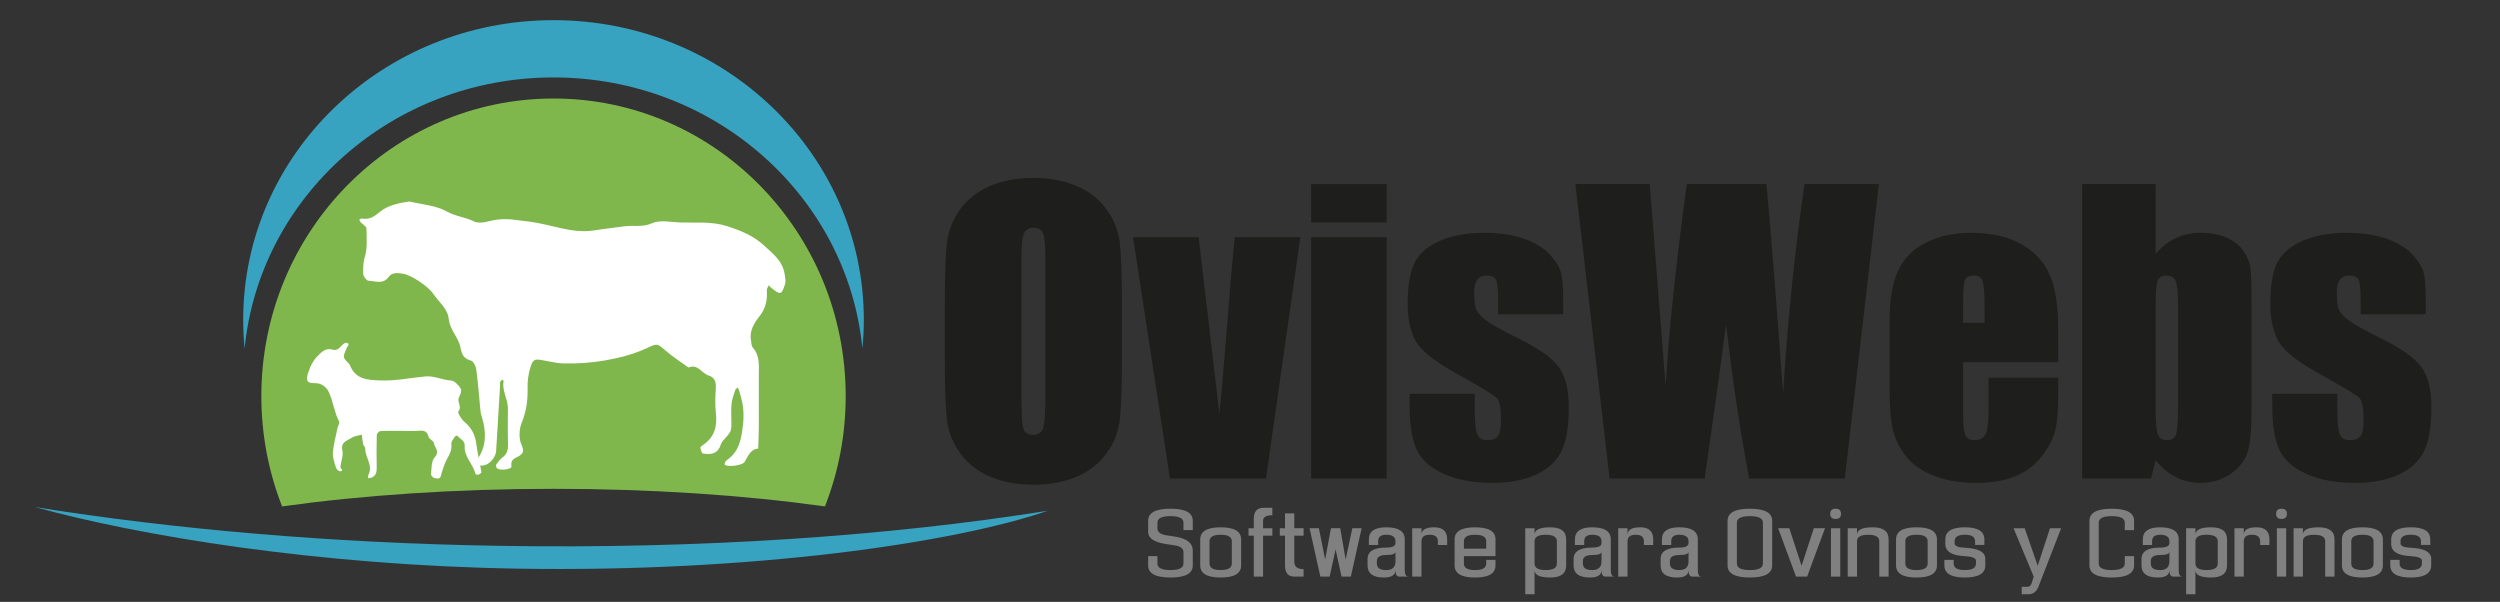
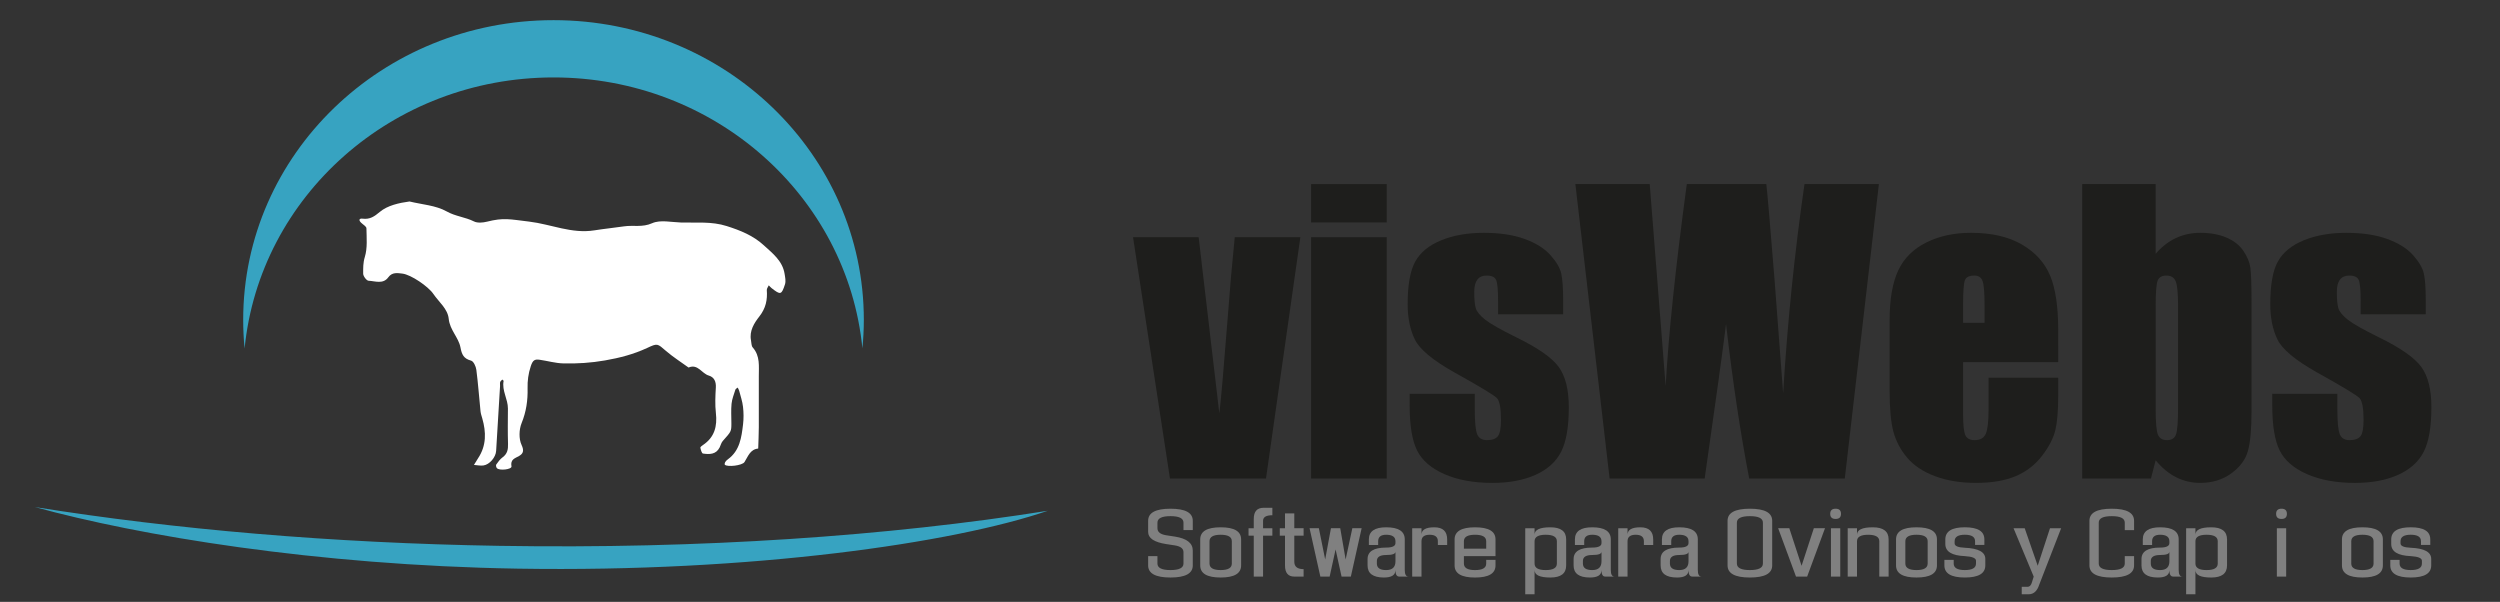
<svg xmlns="http://www.w3.org/2000/svg" version="1.1" id="Capa_1" x="0px" y="0px" width="270px" height="65px" viewBox="0 0 270 65" enable-background="new 0 0 270 65" xml:space="preserve">
  <rect x="0" y="0" width="270" height="65" fill="#333333" stroke="none" />
-   <path fill="#7FB74D" d="M59.781,52.792c10.639,0,20.633,0.689,29.314,1.9c1.444-3.685,2.24-7.7,2.24-11.907  c0-17.754-14.127-32.146-31.554-32.146c-17.428,0-31.556,14.392-31.556,32.146c0,4.208,0.798,8.223,2.241,11.907  C39.149,53.481,49.143,52.792,59.781,52.792z" />
  <path fill="#37A3C1" d="M59.781,8.363c17.422,0,31.738,12.841,33.359,29.257c0.099-1.013,0.154-2.037,0.154-3.076  c0-17.876-15.005-32.367-33.514-32.367c-18.51,0-33.515,14.491-33.515,32.367c0,1.046,0.051,2.079,0.152,3.1  C28.029,21.215,42.351,8.363,59.781,8.363z" />
  <path fill="#37A3C1" d="M113.166,55.161c-10.148,3.487-32.004,6.668-57.223,6.253c-21.858-0.357-41.019-3.58-52.176-6.652  c14.995,2.398,32.043,3.895,50.161,4.189C75.661,59.309,95.988,57.894,113.166,55.161" />
  <g>
    <path fill-rule="evenodd" clip-rule="evenodd" fill="#FFFFFF" d="M44.227,21.759c1.351,0.333,2.841,0.417,4.01,1.073   c0.962,0.542,2.009,0.608,2.952,1.082c0.378,0.19,0.955,0.139,1.399,0.028c1.825-0.456,2.433-0.262,4.568-0.008   c2.35,0.283,4.596,1.336,7.034,0.944c1.065-0.171,2.141-0.273,3.207-0.432c0.999-0.148,1.979,0.134,3.035-0.339   c0.882-0.394,2.08-0.105,3.138-0.074c1.64,0.046,3.275-0.14,4.914,0.381c1.477,0.469,2.868,1.029,4.003,2.074   c0.945,0.867,2.023,1.678,2.249,3.08c0.06,0.375,0.152,0.797,0.043,1.138c-0.376,1.156-0.483,1.167-1.451,0.409   c-0.11-0.088-0.201-0.198-0.301-0.298c-0.074,0.171-0.225,0.347-0.212,0.513c0.079,1.057-0.103,1.954-0.813,2.859   c-0.533,0.679-1.097,1.547-0.893,2.574c0.051,0.258,0.032,0.588,0.187,0.763c0.817,0.926,0.651,2.039,0.656,3.117   c0.009,1.834,0.009,3.667,0,5.501c-0.004,0.768-0.042,1.533-0.065,2.299c-0.887,0.094-1.092,0.854-1.484,1.462   c-0.245,0.38-1.843,0.556-2.119,0.288c-0.043-0.043-0.013-0.21,0.035-0.286c0.072-0.117,0.181-0.221,0.294-0.302   c1.287-0.932,1.466-2.355,1.636-3.763c0.075-0.627,0.069-1.275-0.003-1.902c-0.066-0.584-0.262-1.154-0.412-1.729   c-0.031-0.125-0.109-0.237-0.163-0.354c-0.086,0.075-0.219,0.138-0.249,0.229c-0.157,0.501-0.362,1.002-0.414,1.517   c-0.07,0.697-0.016,1.408-0.018,2.113c-0.001,0.888-0.012,0.881-0.929,1.91c-0.167,0.187-0.224,0.467-0.341,0.7   c-0.393,0.773-1.105,0.759-1.8,0.657c-0.129-0.02-0.235-0.401-0.282-0.629c-0.018-0.074,0.168-0.215,0.284-0.291   c1.25-0.838,1.556-2.021,1.394-3.456c-0.102-0.904-0.06-1.833-0.006-2.746c0.041-0.646-0.181-1.132-0.764-1.3   c-0.761-0.222-1.177-1.299-2.181-0.866c-0.814-0.592-1.669-1.132-2.43-1.786c-0.943-0.813-0.91-0.859-2.052-0.324   c-1.449,0.674-2.946,1.065-4.541,1.342c-1.51,0.264-2.993,0.358-4.492,0.322c-0.861-0.021-1.716-0.273-2.577-0.396   c-0.528-0.075-0.736,0.051-0.948,0.696c-0.267,0.81-0.366,1.58-0.346,2.387c0.031,1.3-0.142,2.521-0.644,3.757   c-0.283,0.694-0.313,1.705-0.005,2.362c0.3,0.642,0.159,0.94-0.256,1.184c-0.47,0.274-0.972,0.363-0.834,1.136   c0.057,0.319-1.323,0.498-1.583,0.175c-0.075-0.091-0.116-0.304-0.061-0.383c0.198-0.279,0.409-0.574,0.68-0.772   c0.519-0.378,0.612-0.857,0.591-1.461c-0.042-1.266-0.017-2.538-0.011-3.808c0.006-1.02-0.668-1.933-0.466-2.983   c0.006-0.04-0.094-0.1-0.143-0.15c-0.081,0.091-0.198,0.169-0.229,0.272c-0.04,0.129-0.002,0.28-0.011,0.421   c-0.139,2.339-0.278,4.678-0.424,7.017c-0.043,0.685-0.706,1.471-1.369,1.567c-0.334,0.048-0.685-0.035-1.027-0.058   c0.154-0.25,0.302-0.502,0.463-0.747c0.89-1.353,0.861-2.797,0.435-4.283c-0.073-0.254-0.162-0.509-0.189-0.768   c-0.153-1.492-0.257-2.989-0.45-4.475c-0.047-0.362-0.3-0.919-0.568-0.99c-0.804-0.218-1.002-0.651-1.15-1.44   c-0.207-1.071-1.146-1.871-1.265-3.074c-0.105-1.084-1.062-1.811-1.657-2.687c-0.558-0.821-2.418-2.085-3.343-2.198   c-0.523-0.062-1.108-0.177-1.524,0.396c-0.567,0.779-1.412,0.407-2.133,0.375c-0.216-0.009-0.582-0.495-0.582-0.763   c0-0.594-0.017-1.175,0.179-1.808c0.295-0.961,0.19-2.055,0.173-3.092c-0.001-0.202-0.367-0.402-0.568-0.598   c-0.3-0.288-0.226-0.494,0.169-0.443c0.767,0.098,1.262-0.239,1.835-0.724C41.85,22.181,43.115,21.911,44.227,21.759z" />
-     <path fill-rule="evenodd" clip-rule="evenodd" fill="#FFFFFF" d="M43.459,46.536c-0.791,0-1.583-0.021-2.371,0.02   c-0.145,0.008-0.39,0.26-0.395,0.407c-0.032,1.155-0.033,2.313-0.01,3.466c0.009,0.447-0.021,0.85-0.438,1.097   c-0.138,0.082-0.324,0.086-0.49,0.125c0.012-0.128-0.016-0.276,0.039-0.385c0.521-1.026-0.381-1.874-0.348-2.838   c0.004-0.147-0.191-0.289-0.224-0.449c-0.075-0.341-0.103-0.69-0.15-1.034c-0.37,0.106-0.793,0.138-1.097,0.341   c-0.471,0.317-1.206,0.427-0.996,1.375c0.125,0.559-0.17,1.201-0.213,1.811c-0.009,0.143,0.45,0.333-0.021,0.43   c-0.124,0.026-0.394-0.199-0.442-0.355c-0.163-0.548-0.394-1.123-0.351-1.668c0.07-0.907,0.326-1.8,0.512-2.697   c0.047-0.222,0.245-0.501,0.169-0.643c-0.541-1.01-0.644-2.175-1.118-3.188c-0.248-0.526-0.753-1.002-1.589-0.973   c-0.833,0.03-0.911-0.381-0.61-1.224c0.217-0.614,0.466-1.161,0.919-1.631c0.468-0.487,0.913-0.986,1.696-0.763   c0.682,0.194,0.876-0.515,1.341-0.725c0.091-0.039,0.237,0.004,0.336,0.053c0.038,0.018,0.028,0.165,0.011,0.245   c-0.012,0.05-0.101,0.08-0.12,0.131c-0.135,0.371-0.403,0.767-0.349,1.111c0.052,0.33,0.521,0.573,0.663,0.915   c0.611,1.464,1.808,1.533,3.166,1.597c1.686,0.075,3.309-0.279,4.959-0.432c0.986-0.09,1.824,0.396,2.769,0.441   c0.375,0.02,0.817,0.495,1.055,0.873c0.128,0.202-0.052,0.665-0.198,0.958c-0.241,0.493,0.374,0.979-0.064,1.516   c-0.1,0.125,0.329,0.843,0.657,1.117c0.773,0.644,1.164,1.415,1.287,2.403c0.129,1.023,0.38,2.03,0.549,3.051   c0.011,0.069-0.221,0.216-0.362,0.264c-0.079,0.025-0.278-0.061-0.293-0.127c-0.252-1.049-1.233-1.823-1.151-2.989   c0.044-0.611-0.548-0.744-0.806-1.127c-0.007-0.009-0.234,0.079-0.288,0.166c-0.145,0.239-0.383,0.521-0.35,0.754   c0.125,0.896-0.504,1.506-0.753,2.255c-0.125,0.374-0.278,0.743-0.358,1.128c-0.099,0.473-0.458,0.329-0.705,0.295   c-0.152-0.021-0.395-0.286-0.38-0.415c0.075-0.624,0.024-1.429,0.389-1.816c0.622-0.66-0.02-1.065-0.077-1.56   c-0.026-0.241-0.51-0.41-0.574-0.663c-0.146-0.582-0.454-0.706-1.003-0.656C44.681,46.58,44.068,46.536,43.459,46.536z" />
  </g>
  <g>
-     <path fill="#1E1E1C" d="M121.171,38.502c0,3.193-0.075,5.455-0.226,6.784c-0.15,1.33-0.622,2.545-1.414,3.645   c-0.793,1.101-1.863,1.945-3.212,2.533c-1.349,0.59-2.92,0.885-4.713,0.885c-1.702,0-3.232-0.279-4.587-0.834   c-1.356-0.558-2.445-1.393-3.271-2.506c-0.825-1.112-1.315-2.323-1.473-3.635c-0.157-1.307-0.236-3.6-0.236-6.872v-5.441   c0-3.195,0.076-5.457,0.226-6.786c0.15-1.329,0.622-2.544,1.415-3.644c0.792-1.1,1.862-1.945,3.211-2.534   c1.348-0.589,2.92-0.884,4.715-0.884c1.701,0,3.23,0.278,4.585,0.834c1.355,0.557,2.445,1.392,3.271,2.504s1.316,2.325,1.473,3.634   c0.157,1.309,0.235,3.601,0.235,6.875V38.502z M112.902,28.052c0-1.48-0.083-2.426-0.245-2.838   c-0.165-0.412-0.501-0.619-1.012-0.619c-0.432,0-0.763,0.167-0.992,0.5c-0.23,0.334-0.344,1.32-0.344,2.957V42.9   c0,1.847,0.075,2.985,0.226,3.418s0.501,0.648,1.051,0.648c0.563,0,0.923-0.249,1.081-0.746c0.156-0.497,0.235-1.683,0.235-3.556   V28.052z" />
    <path fill="#1E1E1C" d="M140.44,25.617l-3.713,26.064h-10.371l-3.988-26.064h7.086l2.234,19.032   c0.175-1.4,0.472-4.811,0.896-10.229c0.223-3.025,0.48-5.96,0.769-8.802H140.44z" />
    <path fill="#1E1E1C" d="M149.769,19.881v4.144h-8.171v-4.144H149.769z M149.769,25.617v26.064h-8.171V25.617H149.769z" />
    <path fill="#1E1E1C" d="M168.821,33.944h-7.029v-1.415c0-1.204-0.07-1.966-0.208-2.288c-0.138-0.32-0.481-0.48-1.031-0.48   c-0.445,0-0.779,0.147-1.001,0.441c-0.224,0.296-0.334,0.736-0.334,1.327c0,0.798,0.055,1.383,0.166,1.757   c0.111,0.373,0.445,0.782,1.002,1.229c0.556,0.444,1.699,1.093,3.428,1.943c2.305,1.127,3.816,2.188,4.537,3.183   c0.719,0.996,1.08,2.441,1.08,4.341c0,2.121-0.274,3.722-0.825,4.802c-0.55,1.08-1.469,1.912-2.761,2.495   c-1.288,0.582-2.843,0.874-4.664,0.874c-2.017,0-3.741-0.314-5.175-0.943c-1.435-0.629-2.419-1.479-2.957-2.553   c-0.536-1.074-0.806-2.698-0.806-4.871v-1.257h7.032v1.648c0,1.401,0.089,2.313,0.266,2.731c0.178,0.419,0.527,0.627,1.052,0.627   c0.561,0,0.955-0.141,1.178-0.422c0.223-0.28,0.334-0.874,0.334-1.776c0-1.244-0.145-2.024-0.432-2.338   c-0.303-0.313-1.84-1.244-4.615-2.788c-2.332-1.31-3.752-2.499-4.264-3.566c-0.51-1.066-0.767-2.334-0.767-3.8   c0-2.082,0.276-3.618,0.825-4.606c0.551-0.989,1.483-1.75,2.799-2.288c1.317-0.538,2.845-0.806,4.587-0.806   c1.728,0,3.198,0.22,4.409,0.659c1.212,0.438,2.142,1.019,2.79,1.738c0.647,0.721,1.041,1.388,1.179,2.003   c0.136,0.615,0.205,1.579,0.205,2.887V33.944z" />
    <path fill="#1E1E1C" d="M202.92,19.881l-3.683,31.8h-10.323c-0.945-4.887-1.779-10.445-2.503-16.675   c-0.329,2.671-1.098,8.229-2.307,16.675h-10.266l-3.699-31.8h8.031l0.875,11.095l0.845,10.728   c0.305-5.552,1.067-12.825,2.285-21.822h8.587c0.115,0.93,0.414,4.427,0.902,10.489l0.914,12.099   c0.469-7.697,1.239-15.227,2.307-22.588H202.92z" />
    <path fill="#1E1E1C" d="M222.287,39.109h-10.273v5.638c0,1.179,0.086,1.938,0.257,2.279c0.17,0.34,0.497,0.509,0.982,0.509   c0.602,0,1.004-0.226,1.207-0.677c0.202-0.45,0.305-1.326,0.305-2.622v-3.438h7.522v1.925c0,1.611-0.101,2.849-0.305,3.712   c-0.203,0.865-0.679,1.789-1.423,2.771c-0.747,0.98-1.695,1.717-2.839,2.208c-1.146,0.491-2.583,0.737-4.313,0.737   c-1.677,0-3.155-0.243-4.438-0.728c-1.284-0.483-2.282-1.147-2.995-1.992c-0.714-0.847-1.207-1.774-1.482-2.79   c-0.276-1.014-0.414-2.491-0.414-4.429v-7.602c0-2.279,0.308-4.076,0.925-5.391c0.613-1.316,1.623-2.325,3.023-3.025   c1.401-0.699,3.014-1.051,4.832-1.051c2.227,0,4.063,0.422,5.511,1.267c1.446,0.844,2.461,1.964,3.043,3.358   c0.583,1.395,0.875,3.356,0.875,5.883V39.109z M214.333,34.866v-1.904c0-1.348-0.073-2.219-0.217-2.611   c-0.146-0.395-0.438-0.59-0.884-0.59c-0.55,0-0.89,0.167-1.021,0.5c-0.132,0.333-0.198,1.234-0.198,2.701v1.904H214.333z" />
    <path fill="#1E1E1C" d="M232.813,19.881v7.527c0.655-0.76,1.387-1.328,2.19-1.702c0.806-0.375,1.68-0.562,2.624-0.562   c1.085,0,2.028,0.17,2.827,0.512c0.799,0.34,1.408,0.818,1.827,1.432c0.418,0.616,0.672,1.219,0.757,1.808   c0.085,0.59,0.127,1.847,0.127,3.771v11.746c0,1.911-0.127,3.337-0.383,4.271c-0.255,0.938-0.855,1.748-1.797,2.438   c-0.943,0.687-2.063,1.03-3.358,1.03c-0.932,0-1.799-0.203-2.604-0.61c-0.805-0.406-1.541-1.018-2.211-1.83l-0.51,1.969h-7.425   v-31.8H232.813z M235.23,33.021c0-1.347-0.085-2.229-0.255-2.641s-0.505-0.619-1.002-0.619c-0.485,0-0.799,0.18-0.943,0.54   c-0.145,0.36-0.217,1.268-0.217,2.72v11.235c0,1.401,0.083,2.299,0.246,2.691s0.489,0.588,0.973,0.588   c0.498,0,0.821-0.201,0.972-0.607s0.227-1.383,0.227-2.927V33.021z" />
    <path fill="#1E1E1C" d="M261.981,33.944h-7.03v-1.415c0-1.204-0.069-1.966-0.207-2.288c-0.138-0.32-0.481-0.48-1.032-0.48   c-0.444,0-0.776,0.147-1,0.441c-0.224,0.296-0.334,0.736-0.334,1.327c0,0.798,0.055,1.383,0.168,1.757   c0.109,0.373,0.443,0.782,0.999,1.229c0.557,0.444,1.7,1.093,3.429,1.943c2.305,1.127,3.816,2.188,4.537,3.183   c0.721,0.996,1.08,2.441,1.08,4.341c0,2.121-0.274,3.722-0.825,4.802c-0.55,1.08-1.469,1.912-2.759,2.495   c-1.29,0.582-2.844,0.874-4.666,0.874c-2.015,0-3.741-0.314-5.176-0.943c-1.434-0.629-2.418-1.479-2.956-2.553   c-0.536-1.074-0.804-2.698-0.804-4.871v-1.257h7.03v1.648c0,1.401,0.089,2.313,0.266,2.731s0.527,0.627,1.052,0.627   c0.563,0,0.954-0.141,1.18-0.422c0.221-0.28,0.333-0.874,0.333-1.776c0-1.244-0.146-2.024-0.433-2.338   c-0.301-0.313-1.84-1.244-4.615-2.788c-2.332-1.31-3.752-2.499-4.262-3.566c-0.513-1.066-0.767-2.334-0.767-3.8   c0-2.082,0.274-3.618,0.825-4.606c0.549-0.989,1.481-1.75,2.797-2.288c1.317-0.538,2.845-0.806,4.587-0.806   c1.728,0,3.2,0.22,4.41,0.659c1.211,0.438,2.141,1.019,2.789,1.738c0.647,0.721,1.04,1.388,1.179,2.003   c0.137,0.615,0.205,1.579,0.205,2.887V33.944z" />
  </g>
  <g>
    <path fill="#808080" d="M125.928,57.805l0.964,0.149c1.286,0.2,1.928,0.702,1.928,1.506v1.606c0,0.87-0.803,1.306-2.41,1.306   c-1.606,0-2.41-0.436-2.41-1.306v-1.004h1.004v0.803c0,0.469,0.469,0.703,1.406,0.703c0.938,0,1.406-0.234,1.406-0.703v-1.204   c0.014-0.402-0.294-0.653-0.924-0.756l-0.964-0.148c-1.285-0.201-1.928-0.636-1.928-1.306v-1.205c0-0.87,0.803-1.305,2.41-1.305   c1.607,0,2.41,0.435,2.41,1.305v1.005h-1.004v-0.804c0-0.469-0.468-0.703-1.406-0.703c-0.937,0-1.406,0.234-1.406,0.703v0.603   C125.004,57.451,125.312,57.703,125.928,57.805z" />
    <path fill="#808080" d="M134.041,61.066c0,0.87-0.736,1.306-2.209,1.306s-2.209-0.436-2.209-1.306v-2.812   c0-0.87,0.736-1.306,2.209-1.306s2.209,0.436,2.209,1.306V61.066z M133.037,58.456c0-0.469-0.402-0.703-1.205-0.703   s-1.205,0.234-1.205,0.703v2.409c0,0.469,0.402,0.703,1.205,0.703s1.205-0.234,1.205-0.703V58.456z" />
    <path fill="#808080" d="M135.406,62.271v-4.418h-0.563V57.05h0.563v-1.004c0-0.804,0.354-1.205,1.061-1.205h0.948v0.804   c-0.67,0-1.005,0.2-1.005,0.602v0.804h1.005v0.804h-1.005v4.418H135.406z" />
    <path fill="#808080" d="M139.784,55.443v1.606h1.005v0.804h-1.005v2.812c0,0.535,0.335,0.803,1.005,0.803v0.804h-1.005   c-0.669,0-1.004-0.401-1.004-1.205v-3.213h-0.563V57.05h0.563v-1.606H139.784z" />
    <path fill="#808080" d="M142.597,62.271l-1.165-5.222h1.004l0.683,3.374l0.623-3.374h1.004l0.582,3.374l0.724-3.374h1.004   l-1.165,5.222h-1.004l-0.643-2.932l-0.643,2.932H142.597z" />
    <path fill="#808080" d="M149.465,62.372c-1.179,0-1.768-0.436-1.768-1.306v-0.683c0-0.83,0.67-1.245,2.009-1.245   c0.669,0,1.004-0.161,1.004-0.482v-0.2c0-0.469-0.335-0.703-1.004-0.703c-0.576,0-0.863,0.234-0.863,0.703v0.401h-1.005v-0.603   c0-0.87,0.623-1.306,1.868-1.306c1.339,0,2.008,0.436,2.008,1.306v3.313c0,0.469,0.134,0.703,0.402,0.703h-1.005   c-0.268,0-0.401-0.234-0.401-0.703C150.71,62.104,150.295,62.372,149.465,62.372z M149.706,59.941c-0.67,0-1.004,0.215-1.004,0.644   v0.28c0,0.469,0.334,0.703,1.004,0.703c0.669,0,1.004-0.315,1.004-0.947V59.58C150.71,59.821,150.375,59.941,149.706,59.941z" />
    <path fill="#808080" d="M152.517,57.05h1.005v0.703c0-0.536,0.462-0.804,1.386-0.804s1.386,0.436,1.386,1.306v0.603h-1.005v-0.401   c0-0.469-0.294-0.703-0.884-0.703c-0.589,0-0.883,0.234-0.883,0.703v3.815h-1.005V57.05z" />
    <path fill="#808080" d="M159.305,56.949c1.474,0,2.21,0.436,2.21,1.306v1.808h-3.414v0.803c0,0.469,0.401,0.703,1.204,0.703   c0.804,0,1.205-0.234,1.205-0.703v-0.401h1.005v0.603c0,0.87-0.736,1.306-2.21,1.306c-1.473,0-2.209-0.436-2.209-1.306v-2.812   C157.096,57.385,157.832,56.949,159.305,56.949z M160.51,59.259v-0.803c0-0.469-0.401-0.703-1.205-0.703   c-0.803,0-1.204,0.234-1.204,0.703v0.803H160.51z" />
    <path fill="#808080" d="M165.732,57.05v0.703c0-0.536,0.568-0.804,1.707-0.804c1.138,0,1.707,0.436,1.707,1.306v2.812   c0,0.87-0.569,1.306-1.707,1.306c-1.139,0-1.707-0.268-1.707-0.804v2.611h-1.005v-7.13H165.732z M166.937,61.568   c0.804,0,1.205-0.234,1.205-0.703v-2.409c0-0.469-0.401-0.703-1.205-0.703c-0.803,0-1.204,0.234-1.204,0.703v2.409   C165.732,61.334,166.134,61.568,166.937,61.568z" />
    <path fill="#808080" d="M171.717,62.372c-1.179,0-1.768-0.436-1.768-1.306v-0.683c0-0.83,0.67-1.245,2.009-1.245   c0.669,0,1.004-0.161,1.004-0.482v-0.2c0-0.469-0.335-0.703-1.004-0.703c-0.576,0-0.863,0.234-0.863,0.703v0.401h-1.005v-0.603   c0-0.87,0.623-1.306,1.868-1.306c1.339,0,2.008,0.436,2.008,1.306v3.313c0,0.469,0.134,0.703,0.402,0.703h-1.005   c-0.268,0-0.401-0.234-0.401-0.703C172.962,62.104,172.547,62.372,171.717,62.372z M171.958,59.941   c-0.67,0-1.004,0.215-1.004,0.644v0.28c0,0.469,0.334,0.703,1.004,0.703c0.669,0,1.004-0.315,1.004-0.947V59.58   C172.962,59.821,172.627,59.941,171.958,59.941z" />
    <path fill="#808080" d="M174.769,57.05h1.005v0.703c0-0.536,0.462-0.804,1.386-0.804s1.386,0.436,1.386,1.306v0.603h-1.005v-0.401   c0-0.469-0.294-0.703-0.884-0.703c-0.589,0-0.883,0.234-0.883,0.703v3.815h-1.005V57.05z" />
    <path fill="#808080" d="M181.115,62.372c-1.179,0-1.768-0.436-1.768-1.306v-0.683c0-0.83,0.67-1.245,2.009-1.245   c0.669,0,1.004-0.161,1.004-0.482v-0.2c0-0.469-0.335-0.703-1.004-0.703c-0.576,0-0.863,0.234-0.863,0.703v0.401h-1.005v-0.603   c0-0.87,0.623-1.306,1.868-1.306c1.339,0,2.008,0.436,2.008,1.306v3.313c0,0.469,0.134,0.703,0.402,0.703h-1.005   c-0.268,0-0.401-0.234-0.401-0.703C182.36,62.104,181.945,62.372,181.115,62.372z M181.356,59.941c-0.67,0-1.004,0.215-1.004,0.644   v0.28c0,0.469,0.334,0.703,1.004,0.703c0.669,0,1.004-0.315,1.004-0.947V59.58C182.36,59.821,182.025,59.941,181.356,59.941z" />
    <path fill="#808080" d="M191.397,61.066c0,0.87-0.804,1.306-2.41,1.306s-2.41-0.436-2.41-1.306v-4.82   c0-0.87,0.804-1.305,2.41-1.305s2.41,0.435,2.41,1.305V61.066z M190.394,56.447c0-0.469-0.469-0.703-1.406-0.703   s-1.405,0.234-1.405,0.703v4.418c0,0.469,0.468,0.703,1.405,0.703s1.406-0.234,1.406-0.703V56.447z" />
    <path fill="#808080" d="M195.173,62.271h-1.205l-1.928-5.222h1.205l1.325,4.057l1.325-4.057h1.205L195.173,62.271z" />
    <path fill="#808080" d="M198.245,56.046c-0.388,0-0.582-0.185-0.582-0.553s0.194-0.552,0.582-0.552   c0.389,0,0.583,0.184,0.583,0.552S198.634,56.046,198.245,56.046z M198.748,57.05v5.222h-1.005V57.05H198.748z" />
    <path fill="#808080" d="M199.551,57.05h1.005v0.703c0-0.536,0.568-0.804,1.707-0.804c1.138,0,1.707,0.436,1.707,1.306v4.017h-1.005   v-3.815c0-0.469-0.401-0.703-1.205-0.703c-0.803,0-1.204,0.234-1.204,0.703v3.815h-1.005V57.05z" />
    <path fill="#808080" d="M209.191,61.066c0,0.87-0.736,1.306-2.21,1.306c-1.473,0-2.209-0.436-2.209-1.306v-2.812   c0-0.87,0.736-1.306,2.209-1.306c1.474,0,2.21,0.436,2.21,1.306V61.066z M208.187,58.456c0-0.469-0.401-0.703-1.205-0.703   c-0.803,0-1.204,0.234-1.204,0.703v2.409c0,0.469,0.401,0.703,1.204,0.703c0.804,0,1.205-0.234,1.205-0.703V58.456z" />
    <path fill="#808080" d="M212.203,59.158c1.474,0.063,2.21,0.464,2.21,1.205v0.703c0,0.87-0.736,1.306-2.21,1.306   c-1.473,0-2.209-0.436-2.209-1.306v-0.603h1.005v0.401c0,0.469,0.401,0.703,1.204,0.703c0.804,0,1.205-0.234,1.205-0.703v-0.301   c0-0.286-0.401-0.454-1.205-0.502c-1.405-0.057-2.108-0.491-2.108-1.306v-0.502c0-0.87,0.703-1.306,2.108-1.306   c1.406,0,2.109,0.436,2.109,1.306v0.603h-1.004v-0.401c0-0.469-0.369-0.703-1.105-0.703s-1.104,0.234-1.104,0.703v0.232   C211.099,58.97,211.467,59.127,212.203,59.158z" />
    <path fill="#808080" d="M220.24,63.139c-0.223,0.694-0.604,1.041-1.145,1.041h-0.747v-0.804h0.618c0.233,0,0.395-0.166,0.486-0.498   l0.188-0.606l-2.177-5.222h1.205l1.405,4.049l1.326-4.049h1.204L220.24,63.139z" />
    <path fill="#808080" d="M230.479,61.066c0,0.87-0.804,1.306-2.41,1.306s-2.41-0.436-2.41-1.306v-4.82   c0-0.87,0.804-1.305,2.41-1.305s2.41,0.435,2.41,1.305v1.005h-1.004v-0.804c0-0.469-0.469-0.703-1.406-0.703   s-1.405,0.234-1.405,0.703v4.418c0,0.469,0.468,0.703,1.405,0.703s1.406-0.234,1.406-0.703v-0.803h1.004V61.066z" />
    <path fill="#808080" d="M233.049,62.372c-1.179,0-1.768-0.436-1.768-1.306v-0.683c0-0.83,0.67-1.245,2.009-1.245   c0.669,0,1.004-0.161,1.004-0.482v-0.2c0-0.469-0.335-0.703-1.004-0.703c-0.576,0-0.863,0.234-0.863,0.703v0.401h-1.005v-0.603   c0-0.87,0.623-1.306,1.868-1.306c1.339,0,2.008,0.436,2.008,1.306v3.313c0,0.469,0.134,0.703,0.402,0.703h-1.005   c-0.268,0-0.401-0.234-0.401-0.703C234.294,62.104,233.879,62.372,233.049,62.372z M233.29,59.941c-0.67,0-1.004,0.215-1.004,0.644   v0.28c0,0.469,0.334,0.703,1.004,0.703c0.669,0,1.004-0.315,1.004-0.947V59.58C234.294,59.821,233.959,59.941,233.29,59.941z" />
    <path fill="#808080" d="M237.106,57.05v0.703c0-0.536,0.568-0.804,1.707-0.804c1.138,0,1.707,0.436,1.707,1.306v2.812   c0,0.87-0.569,1.306-1.707,1.306c-1.139,0-1.707-0.268-1.707-0.804v2.611h-1.005v-7.13H237.106z M238.311,61.568   c0.804,0,1.205-0.234,1.205-0.703v-2.409c0-0.469-0.401-0.703-1.205-0.703c-0.803,0-1.204,0.234-1.204,0.703v2.409   C237.106,61.334,237.508,61.568,238.311,61.568z" />
-     <path fill="#808080" d="M241.323,57.05h1.005v0.703c0-0.536,0.462-0.804,1.386-0.804s1.386,0.436,1.386,1.306v0.603h-1.005v-0.401   c0-0.469-0.294-0.703-0.884-0.703c-0.589,0-0.883,0.234-0.883,0.703v3.815h-1.005V57.05z" />
    <path fill="#808080" d="M246.403,56.046c-0.388,0-0.582-0.185-0.582-0.553s0.194-0.552,0.582-0.552   c0.389,0,0.583,0.184,0.583,0.552S246.792,56.046,246.403,56.046z M246.906,57.05v5.222h-1.005V57.05H246.906z" />
-     <path fill="#808080" d="M247.709,57.05h1.005v0.703c0-0.536,0.568-0.804,1.707-0.804c1.138,0,1.707,0.436,1.707,1.306v4.017h-1.005   v-3.815c0-0.469-0.401-0.703-1.205-0.703c-0.803,0-1.204,0.234-1.204,0.703v3.815h-1.005V57.05z" />
    <path fill="#808080" d="M257.35,61.066c0,0.87-0.736,1.306-2.21,1.306c-1.473,0-2.209-0.436-2.209-1.306v-2.812   c0-0.87,0.736-1.306,2.209-1.306c1.474,0,2.21,0.436,2.21,1.306V61.066z M256.345,58.456c0-0.469-0.401-0.703-1.205-0.703   c-0.803,0-1.204,0.234-1.204,0.703v2.409c0,0.469,0.401,0.703,1.204,0.703c0.804,0,1.205-0.234,1.205-0.703V58.456z" />
    <path fill="#808080" d="M260.361,59.158c1.474,0.063,2.21,0.464,2.21,1.205v0.703c0,0.87-0.736,1.306-2.21,1.306   c-1.473,0-2.209-0.436-2.209-1.306v-0.603h1.005v0.401c0,0.469,0.401,0.703,1.204,0.703c0.804,0,1.205-0.234,1.205-0.703v-0.301   c0-0.286-0.401-0.454-1.205-0.502c-1.405-0.057-2.108-0.491-2.108-1.306v-0.502c0-0.87,0.703-1.306,2.108-1.306   c1.406,0,2.109,0.436,2.109,1.306v0.603h-1.004v-0.401c0-0.469-0.369-0.703-1.105-0.703s-1.104,0.234-1.104,0.703v0.232   C259.257,58.97,259.625,59.127,260.361,59.158z" />
  </g>
</svg>